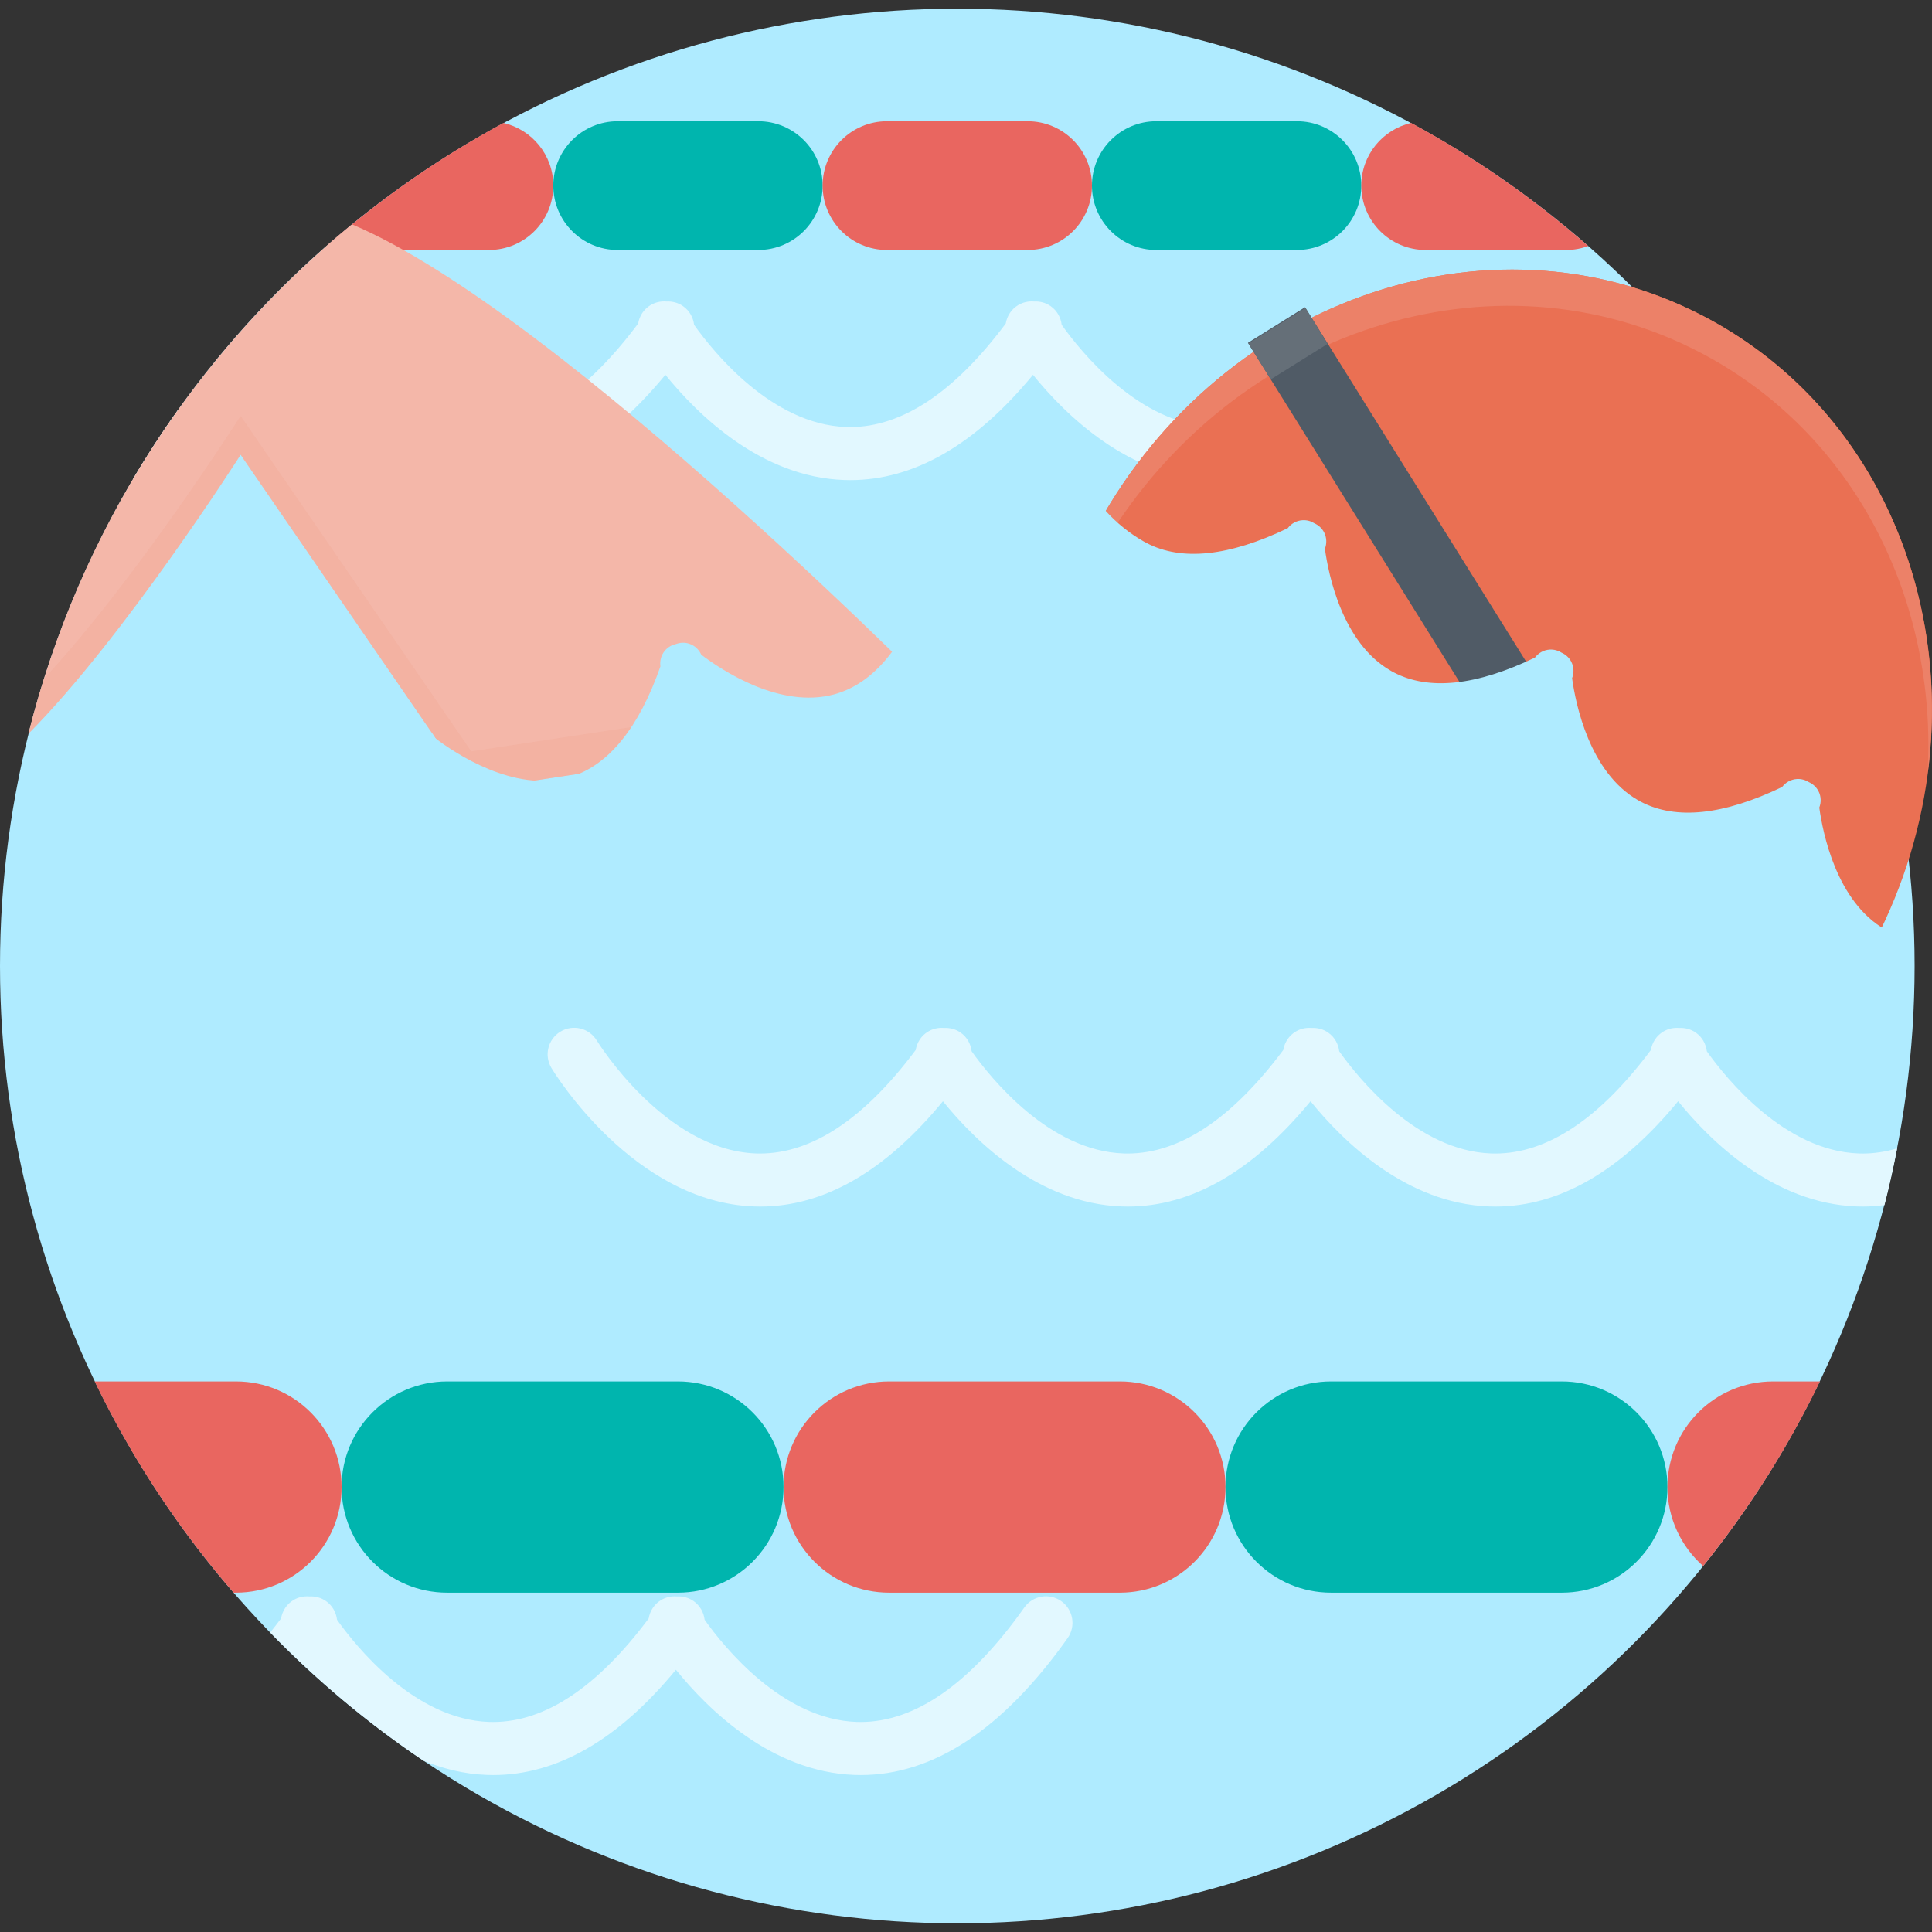
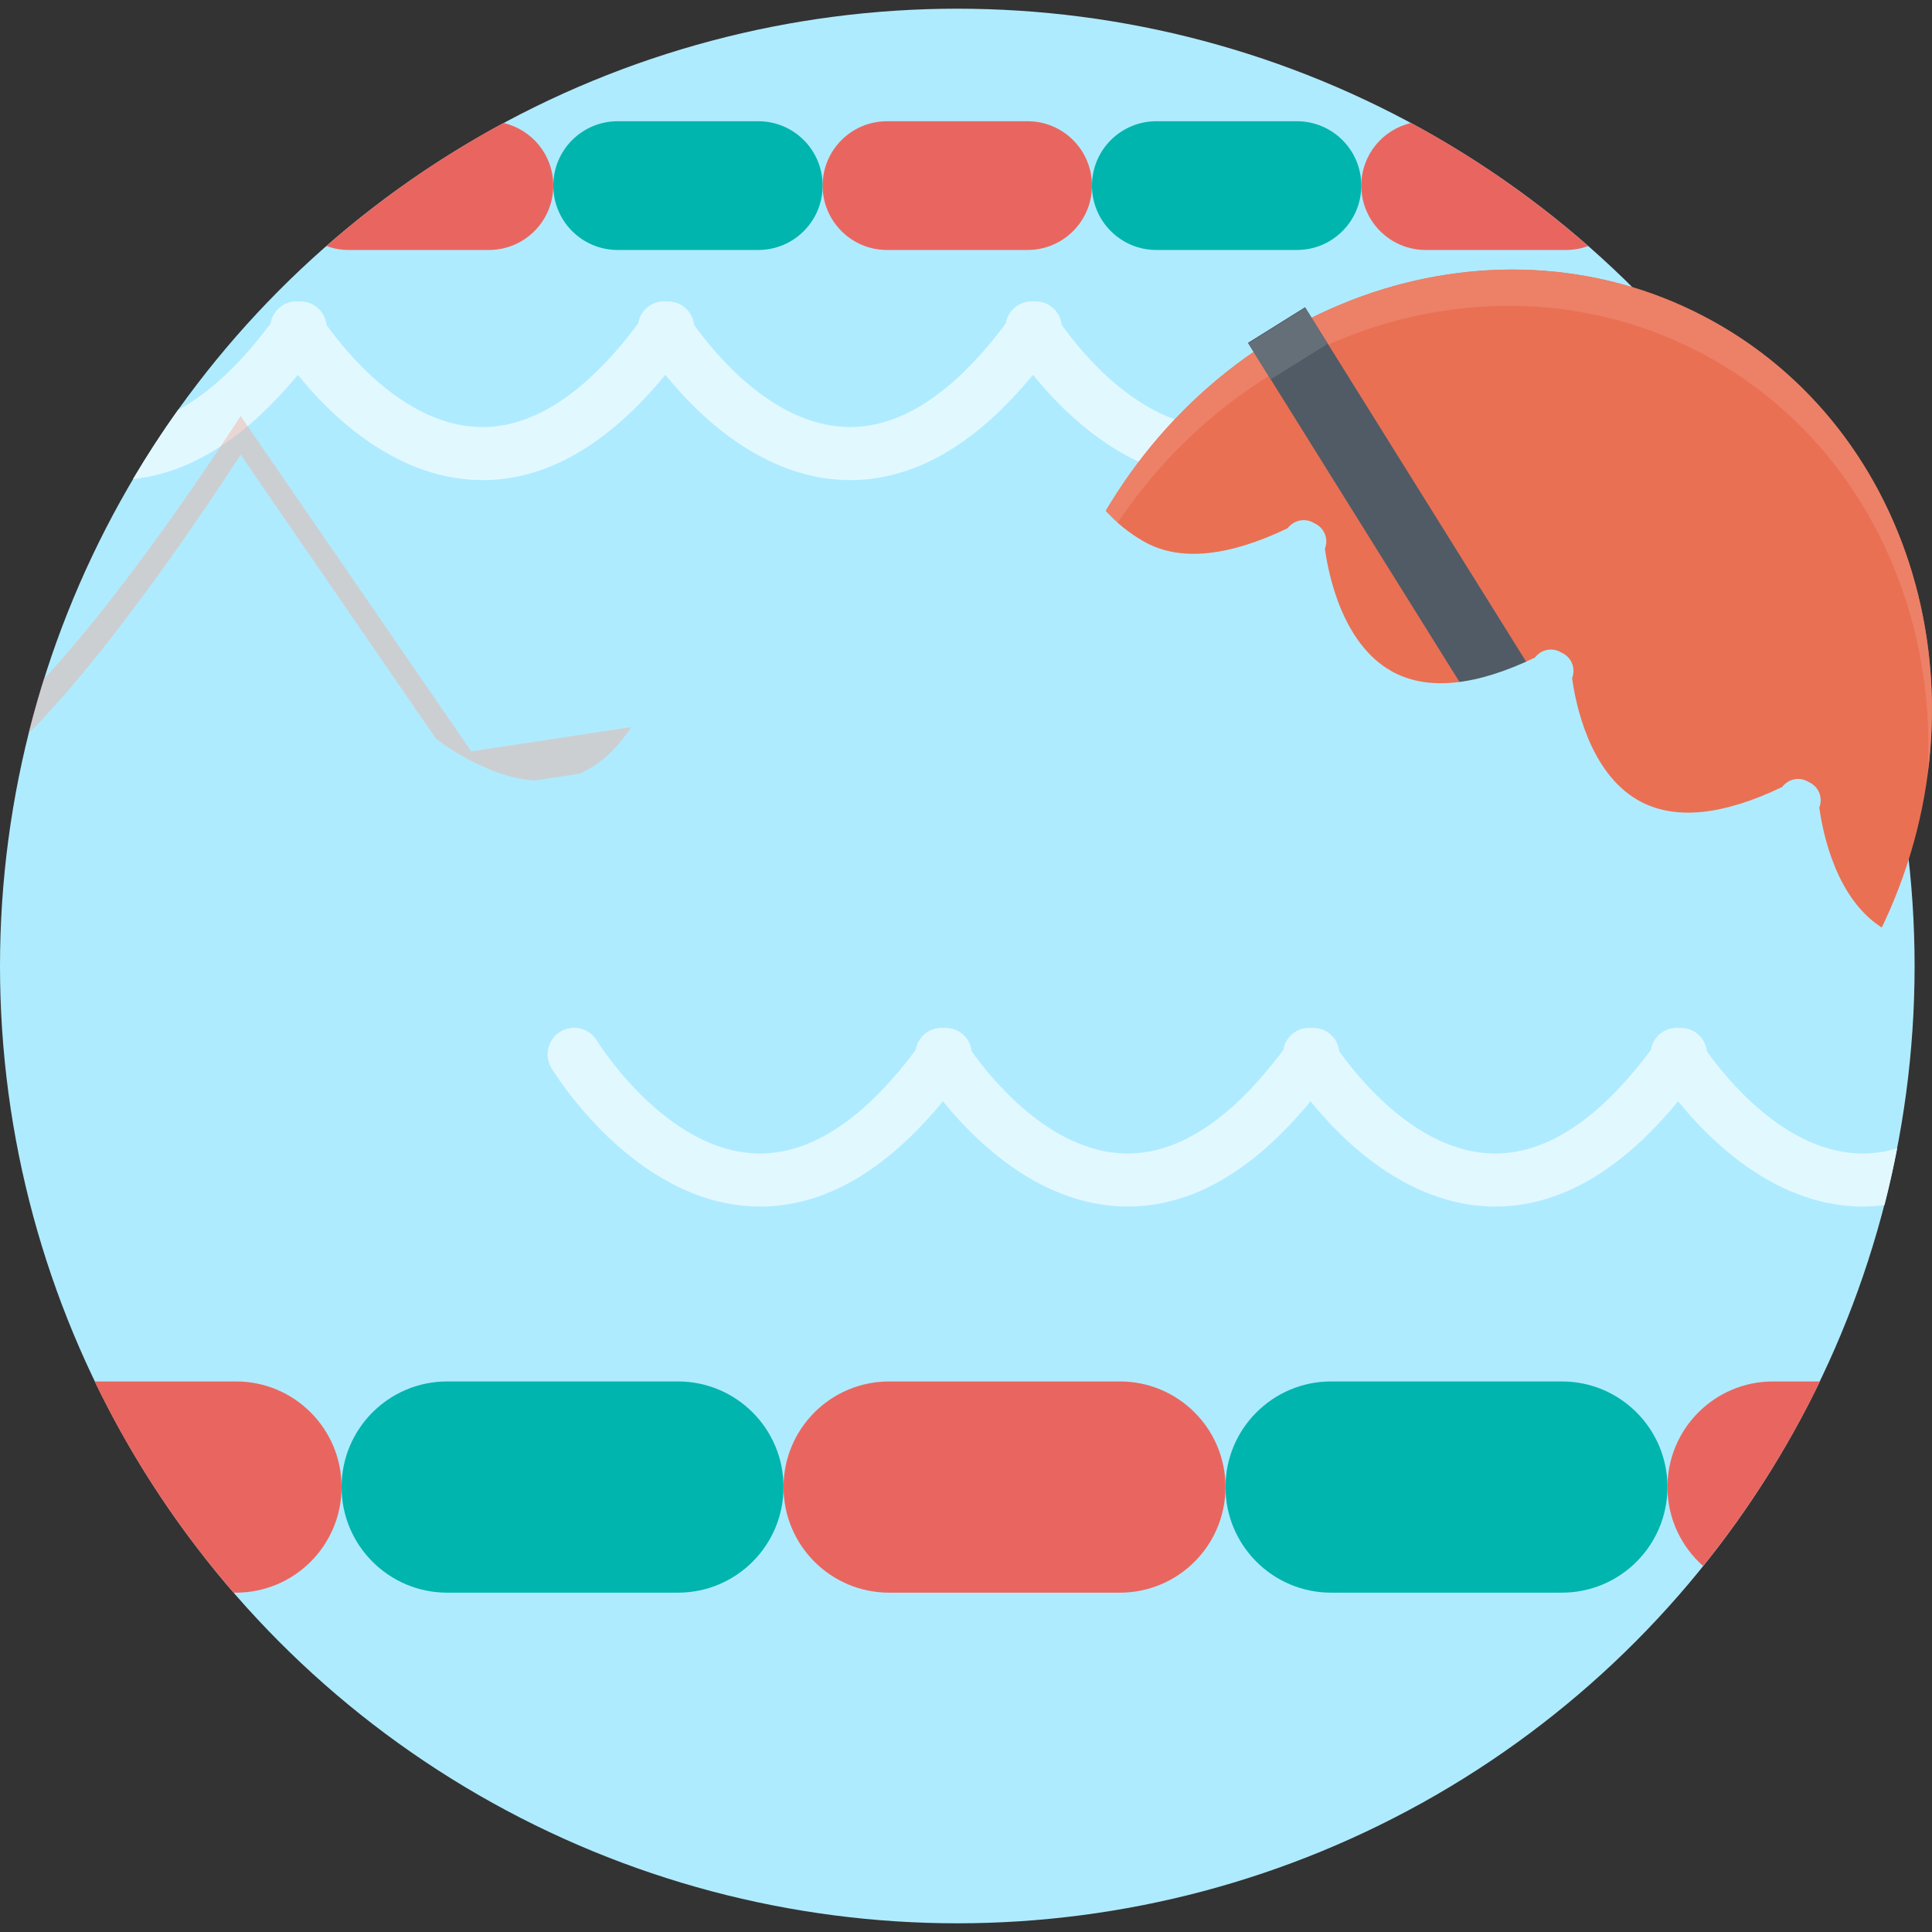
<svg xmlns="http://www.w3.org/2000/svg" version="1.1" id="Capa_1" viewBox="0 0 422.422 422.422" xml:space="preserve">
  <rect x="0" y="0" width="422.422" height="422.422" fill="#333333" stroke="none" />
  <g>
    <circle style="fill:#AFEBFF;" cx="209.309" cy="211.211" r="209.309" />
    <path style="fill:#E2F8FF;" d="M65.114,81.95c7.077,8.753,20.916,22.336,39.03,22.996c0.462,0.017,0.924,0.026,1.385,0.026   c13.97,0,27.381-7.734,39.955-23.022c7.078,8.753,20.918,22.336,39.033,22.996c0.462,0.017,0.923,0.026,1.385,0.026   c13.969,0,27.379-7.734,39.955-23.022c7.078,8.753,20.918,22.336,39.032,22.996c0.463,0.017,0.923,0.026,1.385,0.026   c15.939,0,31.149-10.065,45.222-29.933c1.852-2.614,1.233-6.232-1.379-8.084c-2.617-1.852-6.231-1.232-8.083,1.379   c-11.773,16.622-23.809,25.04-35.792,25.04c-0.297,0-0.592-0.004-0.89-0.015c-16.204-0.564-28.915-16.284-33.22-22.335   c-0.184-1.579-0.989-3.078-2.387-4.069c-1.111-0.787-2.404-1.102-3.666-1.033c-1.177-0.1-2.394,0.141-3.484,0.803   c-1.507,0.911-2.427,2.404-2.694,4.016c-11.212,15.018-22.645,22.633-34.031,22.633c-0.296,0-0.592-0.004-0.891-0.015   c-16.203-0.564-28.913-16.284-33.219-22.335c-0.183-1.579-0.989-3.078-2.388-4.069c-1.114-0.787-2.405-1.102-3.666-1.033   c-1.178-0.1-2.394,0.141-3.484,0.803c-1.508,0.911-2.428,2.404-2.695,4.016c-11.211,15.018-22.645,22.633-34.03,22.633   c-0.297,0-0.593-0.004-0.892-0.015c-16.202-0.564-28.911-16.284-33.219-22.335c-0.181-1.579-0.988-3.078-2.386-4.069   c-1.113-0.787-2.404-1.102-3.665-1.033c-1.178-0.1-2.397,0.141-3.484,0.803c-1.51,0.911-2.427,2.404-2.696,4.016   c-6.692,8.963-13.46,15.267-20.255,18.911c-3.484,4.877-6.757,9.917-9.822,15.091C41.639,103.428,53.718,95.801,65.114,81.95z" />
    <path style="fill:#E2F8FF;" d="M407.302,252.212c-0.297,0-0.593-0.004-0.891-0.015c-16.203-0.565-28.914-16.284-33.22-22.336   c-0.183-1.579-0.988-3.078-2.388-4.069c-1.111-0.787-2.404-1.102-3.665-1.033c-1.177-0.1-2.395,0.141-3.484,0.802   c-1.508,0.912-2.427,2.405-2.696,4.017c-11.211,15.018-22.643,22.633-34.03,22.633c-0.297,0-0.592-0.004-0.89-0.015   c-16.204-0.565-28.915-16.284-33.22-22.336c-0.184-1.579-0.989-3.078-2.387-4.069c-1.113-0.787-2.404-1.102-3.666-1.033   c-1.177-0.1-2.394,0.141-3.484,0.802c-1.507,0.912-2.427,2.405-2.694,4.017c-11.212,15.018-22.645,22.633-34.031,22.633   c-0.296,0-0.592-0.004-0.891-0.015c-16.203-0.565-28.913-16.284-33.219-22.336c-0.183-1.579-0.989-3.078-2.388-4.069   c-1.114-0.787-2.405-1.102-3.665-1.033c-1.179-0.1-2.395,0.141-3.485,0.802c-1.508,0.912-2.427,2.405-2.695,4.017   c-11.211,15.018-22.645,22.633-34.03,22.633c-0.297,0-0.593-0.004-0.891-0.015c-19.91-0.693-34.552-24.274-34.798-24.676   c-1.657-2.736-5.218-3.62-7.958-1.959c-2.741,1.656-3.62,5.219-1.963,7.961c0.721,1.195,18,29.305,44.256,30.26   c0.463,0.017,0.923,0.027,1.385,0.027c13.97,0,27.381-7.734,39.955-23.022c7.078,8.754,20.918,22.337,39.033,22.995   c0.462,0.017,0.923,0.027,1.385,0.027c13.969,0,27.379-7.734,39.955-23.022c7.078,8.754,20.918,22.337,39.032,22.995   c0.463,0.017,0.923,0.027,1.385,0.027c13.97,0,27.38-7.734,39.956-23.022c7.077,8.754,20.917,22.337,39.031,22.995   c0.463,0.017,0.923,0.027,1.385,0.027c1.576,0,3.142-0.126,4.704-0.322c1.049-4.084,1.964-8.22,2.771-12.394   C412.305,251.823,409.802,252.212,407.302,252.212z" />
    <path style="fill:#00B5AE;" d="M171.315,325.136c0,12.754-10.338,23.094-23.091,23.094H97.777   c-12.753,0-23.092-10.339-23.092-23.094l0,0c0-12.753,10.339-23.092,23.092-23.092h50.447   C160.977,302.044,171.315,312.383,171.315,325.136L171.315,325.136z" />
    <path style="fill:#E96660;" d="M267.948,325.136c0,12.754-10.338,23.094-23.093,23.094h-50.445   c-12.754,0-23.094-10.339-23.094-23.094l0,0c0-12.753,10.34-23.092,23.094-23.092h50.445   C257.61,302.044,267.948,312.383,267.948,325.136L267.948,325.136z" />
    <path style="fill:#00B5AE;" d="M364.581,325.136c0,12.754-10.339,23.094-23.094,23.094h-50.444   c-12.755,0-23.095-10.339-23.095-23.094l0,0c0-12.753,10.34-23.092,23.095-23.092h50.444   C354.242,302.044,364.581,312.383,364.581,325.136L364.581,325.136z" />
    <path style="fill:#00B5AE;" d="M179.863,40.581c0,7.774-6.3,14.074-14.072,14.074h-30.743c-7.772,0-14.073-6.3-14.073-14.074l0,0   c0-7.773,6.301-14.073,14.073-14.073h30.743C173.563,26.508,179.863,32.808,179.863,40.581L179.863,40.581z" />
    <path style="fill:#E96660;" d="M238.753,40.581c0,7.774-6.3,14.074-14.074,14.074h-30.742c-7.775,0-14.075-6.3-14.075-14.074l0,0   c0-7.773,6.3-14.073,14.075-14.073h30.742C232.453,26.508,238.753,32.808,238.753,40.581L238.753,40.581z" />
    <path style="fill:#00B5AE;" d="M297.642,40.581c0,7.774-6.3,14.074-14.075,14.074h-30.741c-7.772,0-14.074-6.3-14.074-14.074l0,0   c0-7.773,6.302-14.073,14.074-14.073h30.741C291.342,26.508,297.642,32.808,297.642,40.581L297.642,40.581z" />
    <path style="fill:#E96660;" d="M74.685,325.136c0-12.753-10.338-23.092-23.091-23.092H20.686   c8.084,16.758,18.336,32.276,30.39,46.185h0.518C64.347,348.229,74.685,337.89,74.685,325.136z" />
    <path style="fill:#E96660;" d="M387.675,302.044c-12.755,0-23.094,10.339-23.094,23.092c0,6.883,3.027,13.045,7.804,17.275   c9.971-12.378,18.572-25.906,25.549-40.367H387.675z" />
    <path style="fill:#E96660;" d="M106.902,54.655c7.773,0,14.074-6.3,14.074-14.074c0-6.68-4.658-12.259-10.901-13.699   C96.147,34.396,83.17,43.446,71.366,53.8c1.497,0.543,3.108,0.855,4.793,0.855H106.902z" />
    <path style="fill:#E96660;" d="M297.642,40.581c0,7.774,6.302,14.074,14.074,14.074h30.741c1.687,0,3.297-0.311,4.796-0.855   c-11.805-10.354-24.781-19.404-38.71-26.919C302.302,28.32,297.642,33.901,297.642,40.581z" />
-     <path style="fill:#E2F8FF;" d="M107.831,388.106c13.969,0,27.38-7.734,39.955-23.022c7.078,8.754,20.918,22.337,39.032,22.996   c0.463,0.017,0.923,0.026,1.385,0.026c15.939,0,31.149-10.065,45.223-29.934c1.852-2.614,1.233-6.232-1.38-8.084   c-2.617-1.851-6.231-1.232-8.082,1.38c-11.774,16.622-23.81,25.039-35.793,25.039c-0.296,0-0.591-0.003-0.89-0.015   c-16.204-0.564-28.915-16.284-33.219-22.335c-0.184-1.58-0.99-3.078-2.388-4.07c-1.112-0.787-2.405-1.102-3.667-1.032   c-1.177-0.1-2.394,0.142-3.484,0.802c-1.507,0.912-2.427,2.404-2.694,4.016c-11.211,15.018-22.645,22.633-34.031,22.633   c-0.296,0-0.592-0.003-0.891-0.015c-16.203-0.564-28.913-16.284-33.217-22.335c-0.185-1.58-0.988-3.078-2.389-4.07   c-1.114-0.787-2.405-1.102-3.665-1.032c-1.179-0.1-2.393,0.142-3.484,0.802c-1.507,0.912-2.428,2.404-2.696,4.016   c-0.788,1.061-1.582,2.075-2.378,3.062c10.146,10.456,21.368,19.864,33.495,28.029c4.273,1.76,8.905,2.933,13.872,3.115   C106.908,388.096,107.368,388.106,107.831,388.106z" />
    <g>
      <path style="fill:#EA7053;" d="M409.763,206.168c26.611-51.103,9.902-112.463-37.326-137.052    c-47.225-24.589-107.077-3.093-133.684,48.013L409.763,206.168z" />
      <path style="fill:#EC8168;" d="M371.66,77.032c33.851,17.625,52.017,54.142,49.795,92.234    c5.414-40.868-12.826-81.308-49.018-100.15c-47.225-24.589-107.077-3.093-133.684,48.013l2.868,1.492    C269.744,72.193,326.471,53.504,371.66,77.032z" />
      <rect x="254.698" y="108.016" transform="matrix(0.529 0.848 -0.848 0.529 242.202 -205.951)" style="fill:#505B66;" width="104.144" height="14.72" />
      <polygon style="fill:#656F78;" points="290.258,75.198 285.44,67.305 272.954,75.101 277.849,82.943   " />
    </g>
    <path style="fill:#AFEBFF;" d="M412.067,212.861c2.141-2.376,4.211-4.832,6.224-7.362c-1.939-0.389-3.762-1.007-5.44-1.885   c-0.2-0.107-0.4-0.212-0.594-0.326c-10.699-6.083-13.712-21.131-14.477-26.714c0.434-1.129,0.422-2.419-0.17-3.577   c-0.471-0.92-1.231-1.587-2.104-1.987c-0.757-0.478-1.661-0.748-2.626-0.685c-1.334,0.085-2.477,0.764-3.228,1.752   c-12.823,6.152-23.195,7.25-30.851,3.239c-0.197-0.102-0.397-0.211-0.593-0.321c-10.696-6.084-13.711-21.133-14.475-26.717   c0.435-1.126,0.421-2.418-0.172-3.574c-0.471-0.924-1.228-1.588-2.103-1.987c-0.755-0.48-1.662-0.747-2.625-0.689   c-1.336,0.084-2.478,0.765-3.229,1.755c-12.822,6.151-23.195,7.249-30.85,3.241c-0.201-0.105-0.398-0.212-0.59-0.323   c-10.699-6.086-13.717-21.132-14.477-26.717c0.432-1.125,0.416-2.417-0.173-3.576c-0.473-0.921-1.229-1.588-2.102-1.982   c-0.759-0.485-1.66-0.75-2.626-0.688c-1.335,0.079-2.479,0.761-3.228,1.749c-12.826,6.151-23.193,7.249-30.851,3.24   c-0.201-0.105-0.396-0.212-0.597-0.323c-13.142-7.474-16.729-21.307-16.752-21.665c-0.15-2.424-0.859-0.152-3.287,0   c-2.427,0.148-3.607-9.063-3.458-6.638c0.039,0.608,0.627,9.082,4.381,18.064l-4.303,4.756c8.825,5.805,19.1,17.888,25.095,27.181   c9.67,14.99,22.643,25.96,37.628,35.33c6.662,4.166,12.964,6.999,18.756,12.127c11.768,10.425,24.759,18.515,38.88,25.3   c11.495,5.52,20.823,12.39,33.702,11.735c8.638-0.443,16.829,2.027,23.407-4.682c3.531-3.599,4.586-6.246,4.192-8.729   c0.145,0.08,0.29,0.162,0.439,0.24C409.847,211.977,410.944,212.442,412.067,212.861z" />
-     <path style="fill:#F4B7A9;" d="M52.611,99.421l50.432,73.333l106.265-16.12c0,0-86.202-88.122-132.343-107.579   C42.577,77.156,17.299,115.975,6.219,160.417C27.055,139.494,52.611,99.421,52.611,99.421z" />
    <path style="opacity:0.44;fill:#F2AA99;" d="M201.96,149.275l-98.917,15.006L52.611,90.947c0,0-22.898,35.902-43.015,57.484   c-1.24,3.947-2.369,7.943-3.377,11.987c20.835-20.923,46.391-60.996,46.391-60.996l50.432,73.333l106.265-16.12   C209.308,156.635,206.622,153.89,201.96,149.275z" />
    <path style="fill:#AFEBFF;" d="M247.31,140.49c-0.165-3.194-0.439-6.395-0.804-9.607c-1.646,1.097-3.372,1.948-5.18,2.514   c-0.217,0.066-0.432,0.133-0.65,0.19c-11.867,3.263-24.639-5.247-29.127-8.653c-0.491-1.105-1.413-2.009-2.65-2.409   c-0.983-0.317-1.993-0.252-2.893,0.083c-0.872,0.197-1.703,0.646-2.341,1.373c-0.883,1.003-1.211,2.291-1.043,3.521   c-4.717,13.417-11.275,21.527-19.524,24.105c-0.211,0.067-0.43,0.132-0.647,0.193c-11.866,3.261-24.639-5.249-29.128-8.656   c-0.489-1.104-1.413-2.007-2.649-2.406c-0.987-0.321-1.992-0.254-2.892,0.082c-0.873,0.194-1.704,0.647-2.344,1.369   c-0.885,1.005-1.211,2.293-1.042,3.524c-4.718,13.415-11.276,21.527-19.523,24.106c-0.217,0.068-0.431,0.132-0.646,0.189   c-11.869,3.262-24.642-5.243-29.129-8.654c-0.49-1.101-1.416-2.003-2.651-2.407c-0.985-0.316-1.993-0.254-2.888,0.084   c-0.879,0.194-1.705,0.644-2.344,1.371c-0.888,1-1.214,2.291-1.044,3.519c-4.72,13.419-11.274,21.526-19.525,24.106   c-0.217,0.068-0.429,0.13-0.65,0.193c-14.579,4.008-26.896-3.237-27.165-3.474c-1.821-1.608-0.714,0.5-2.324,2.324   c-1.611,1.821-8.96-3.858-7.14-2.249c0.458,0.402,6.866,5.979,15.872,9.675l0.32,6.406c10.345-2.135,26.155-0.857,36.965,1.475   c17.437,3.762,34.367,2.346,51.589-1.625c7.657-1.765,14.117-4.218,21.838-4.688c15.693-0.949,30.6-4.415,45.382-9.602   c12.032-4.225,23.485-5.963,32.128-15.534c5.796-6.421,13.334-10.467,13.241-19.862c-0.048-5.042-1.173-7.659-3.208-9.137   c0.159-0.046,0.319-0.09,0.48-0.141C245.117,141.435,246.22,140.988,247.31,140.49z" />
  </g>
</svg>